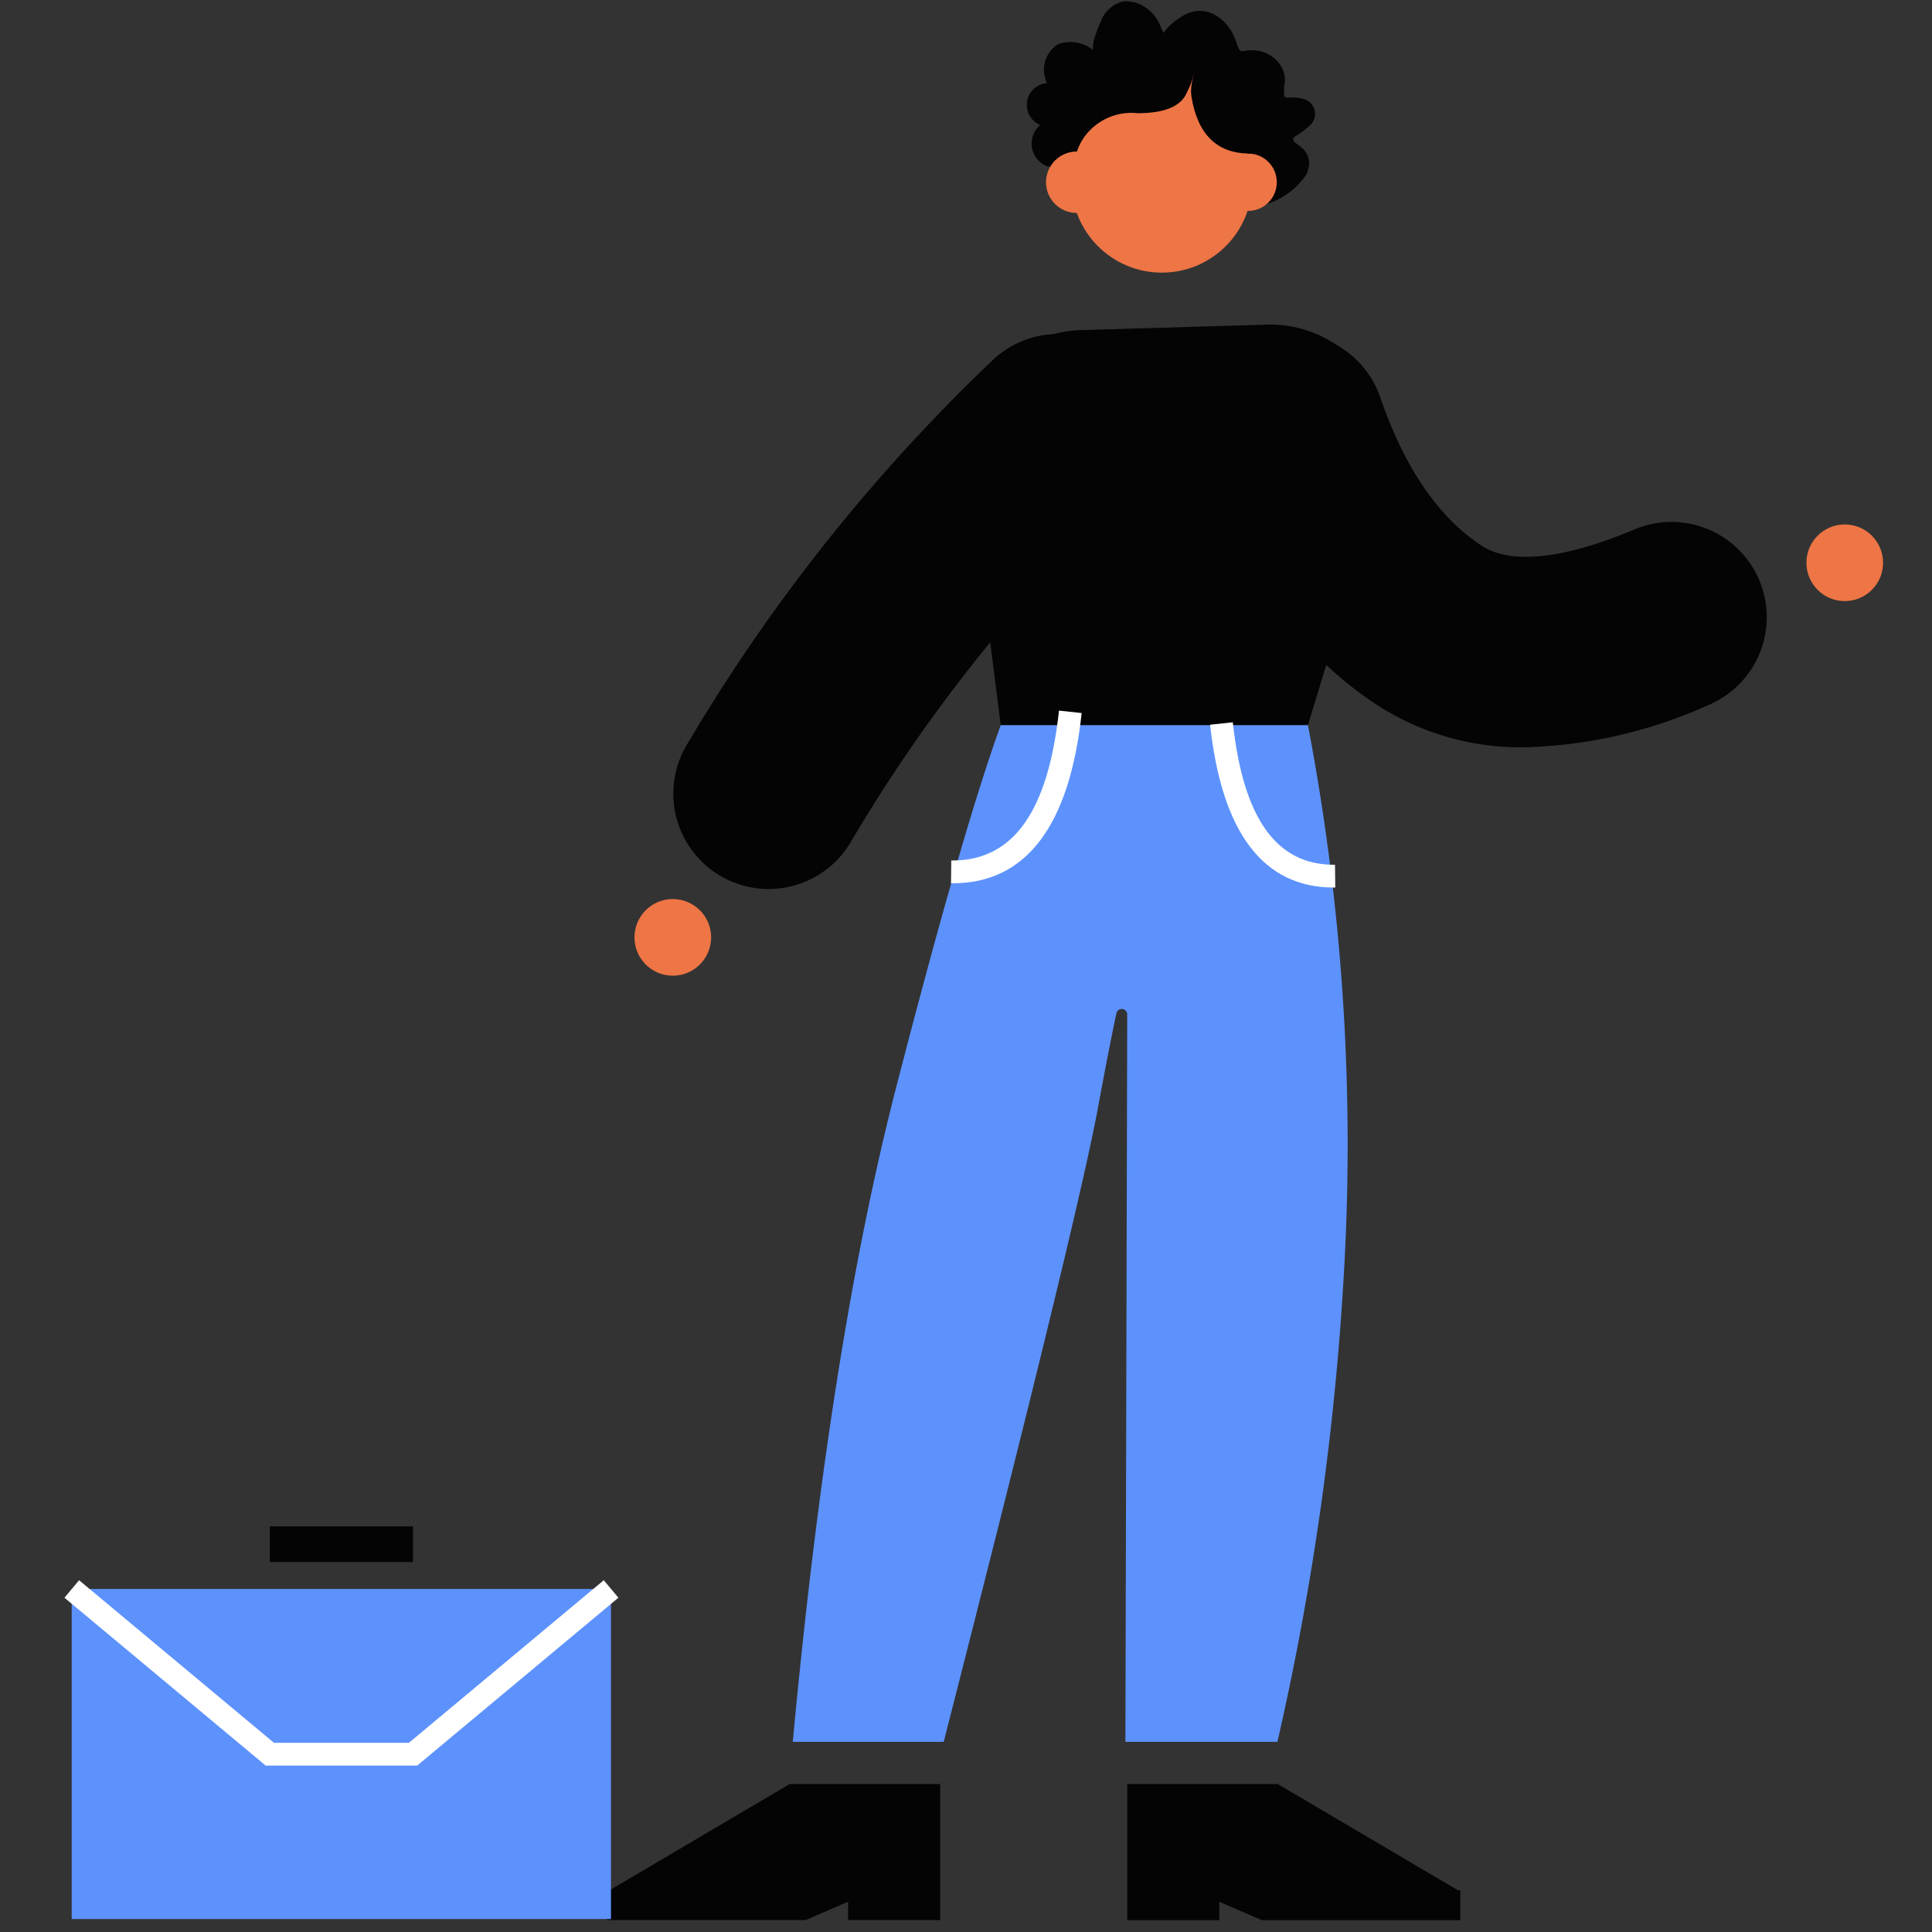
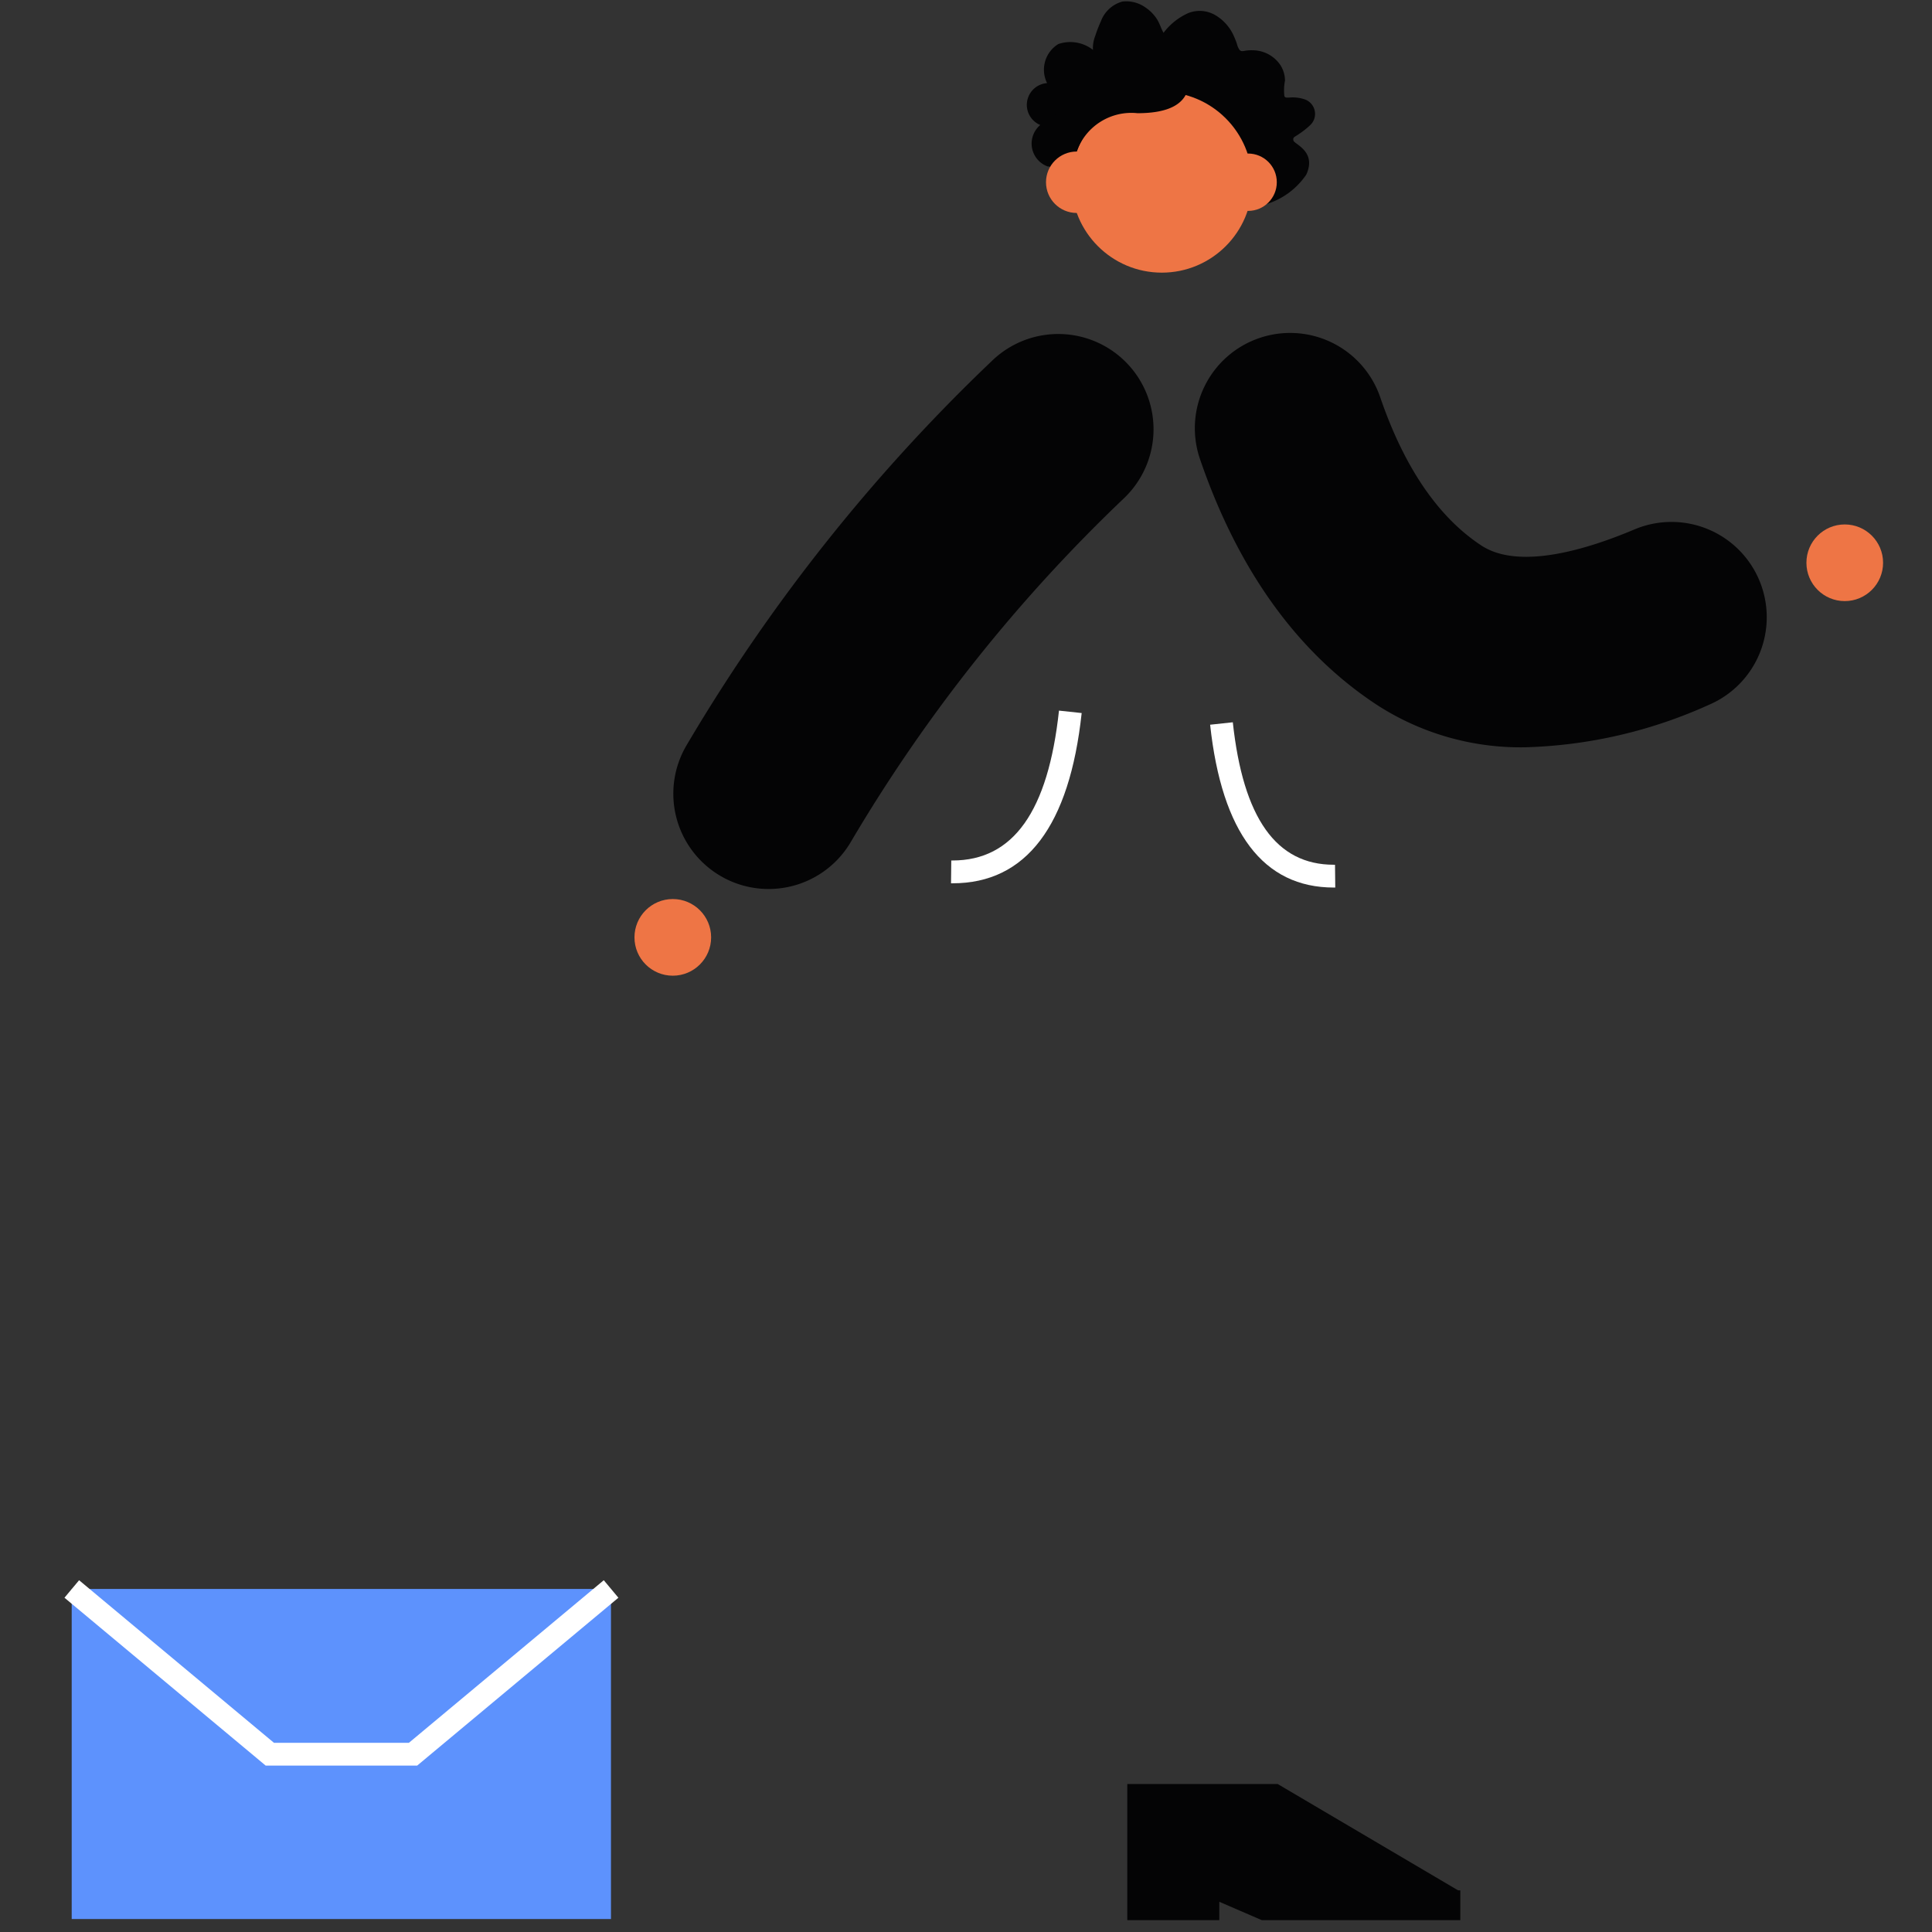
<svg xmlns="http://www.w3.org/2000/svg" width="100" height="100" viewBox="0 0 100 100">
  <rect x="0" y="0" width="100" height="100" fill="#333333" stroke="none" />
  <g id="Group_81" data-name="Group 81" transform="translate(-1208 -327)">
    <rect id="Rectangle_48" data-name="Rectangle 48" width="100" height="100" transform="translate(1208 327)" fill="#fff" opacity="0" />
    <g id="Group_65" data-name="Group 65" transform="translate(1211.333 327.069)">
      <g id="Group_70" data-name="Group 70" transform="translate(28.09)">
        <g id="Group_69" data-name="Group 69" transform="translate(0)">
          <g id="Group_65-2" data-name="Group 65-2" transform="translate(26.924 92.272)">
            <path id="Path_31" data-name="Path 31" d="M-56.318,287.09l9.331,5.5.121.007v1.539H-57.141l-2.2-.951v.951h-4.763V287.09Z" transform="translate(64.105 -287.09)" fill="#040405" />
          </g>
          <path id="Path_30" data-name="Path 30" d="M-117.2,130.475a4.906,4.906,0,0,1-2.5-.685,4.931,4.931,0,0,1-1.742-6.752,92.1,92.1,0,0,1,15.841-19.93,4.931,4.931,0,0,1,6.972.173,4.931,4.931,0,0,1-.173,6.971,82.221,82.221,0,0,0-14.144,17.8A4.929,4.929,0,0,1-117.2,130.475Z" transform="translate(125.554 -84.53)" fill="#040405" />
-           <path id="Path_33" data-name="Path 33" d="M-78.706,100.829l9.59-.283a6.122,6.122,0,0,1,6.3,5.94,6.123,6.123,0,0,1-.262,1.959l-3.9,12.837h-15.9L-84.6,107.715a6.122,6.122,0,0,1,5.3-6.844h0q.293-.036.589-.046Z" transform="translate(103.253 -83.812)" fill="#040405" fill-rule="evenodd" />
          <circle id="Ellipse_1" data-name="Ellipse 1" cx="4.975" cy="4.975" r="4.975" transform="translate(23.678 2.409)" fill="#040405" />
          <path id="Path_34" data-name="Path 34" d="M-73.39,61a6.736,6.736,0,0,1,.283-.732,1.656,1.656,0,0,1,1.118-1.029,1.718,1.718,0,0,1,1.2.312,2.083,2.083,0,0,1,.573.579c.151.225.221.494.354.729a3.257,3.257,0,0,1,1.287-1.025,1.6,1.6,0,0,1,1.413.121,2.353,2.353,0,0,1,.961,1.12c.051.117.1.236.139.359a.941.941,0,0,0,.129.3c.075.093.162.076.275.055a1.884,1.884,0,0,1,.4-.028,1.741,1.741,0,0,1,1.455.782,1.515,1.515,0,0,1,.228.787,2.63,2.63,0,0,0-.032.8c.034.1.131.078.23.081a1.948,1.948,0,0,1,.793.081.8.8,0,0,1,.532.992.793.793,0,0,1-.206.339,4.254,4.254,0,0,1-.6.477c-.194.146-.33.146-.279.337s1.21.556.666,1.757a3.865,3.865,0,0,1-2.855,1.684,1.2,1.2,0,0,0-.174-.16.576.576,0,0,1-.106-.037,3.174,3.174,0,0,1-.619-.624,2.873,2.873,0,0,1-.62-1.367A.412.412,0,0,0-67,67.4c-.091-.07-.2-.114-.29-.182a2.458,2.458,0,0,1-.526-.715,3.232,3.232,0,0,1-.922.725.684.684,0,0,1-.724-.13c-.7-.449-1.306-1.031-1.961-1.542.522.639,1.131,1.21,1.628,1.87.225.3-.142.32-.367.358a2.934,2.934,0,0,0-1.057.422,1.734,1.734,0,0,0-.918-1.6,1.217,1.217,0,0,0-1.582.679,1.222,1.222,0,0,0-.072.26,2.249,2.249,0,0,0,.429,1.221,3.905,3.905,0,0,0-1.137.567.821.821,0,0,1-.61.118.474.474,0,0,0-.223-.065c-.1.014-.165.068-.275.062-.441-.024.623-1.666-.246-1.672a1.258,1.258,0,0,1-.763-1.608,1.257,1.257,0,0,1,.373-.539,1.129,1.129,0,0,1,.354-2.168,1.558,1.558,0,0,1,.581-2.022,1.907,1.907,0,0,1,1.792.3,1.715,1.715,0,0,1,.127-.74Z" transform="translate(98.663 -59.228)" fill="#040405" fill-rule="evenodd" />
          <circle id="Ellipse_2" data-name="Ellipse 2" cx="1.984" cy="1.984" r="1.984" transform="translate(1.417 46.465)" fill="#ee7545" />
          <circle id="Ellipse_3" data-name="Ellipse 3" cx="1.59" cy="1.59" r="1.59" transform="translate(22.718 7.774)" fill="#ee7545" />
          <circle id="Ellipse_4" data-name="Ellipse 4" cx="1.485" cy="1.485" r="1.485" transform="translate(31.694 7.878)" fill="#ee7545" />
          <circle id="Ellipse_5" data-name="Ellipse 5" cx="4.679" cy="4.679" r="4.679" transform="translate(24.034 4.685)" fill="#ee7545" />
          <g id="Group_66" data-name="Group 66" transform="translate(23.142 2.409)">
-             <path id="Path_35" data-name="Path 35" d="M-58.247,69.9q.735-.1,1.093-1.579c-.277,1.035-.233,1.594.376,1.828q.607.233-1.47.626V69.9Z" transform="translate(64.401 -67.049)" fill="#ee7545" fill-rule="evenodd" />
            <path id="Path_36" data-name="Path 36" d="M-66.485,67.159q-.232,1.4-2.648,1.4a3,3,0,0,0-3.144,1.981l-1.166-1.965,5.872-3.4Z" transform="translate(73.443 -65.178)" fill="#040405" fill-rule="evenodd" />
          </g>
          <path id="Path_31-2" data-name="Path 31" d="M-38.382,123.06a13.679,13.679,0,0,1-7.685-2.209c-4.1-2.7-7.173-6.975-9.137-12.71a4.93,4.93,0,0,1,3.068-6.262,4.931,4.931,0,0,1,6.263,3.068c1.239,3.619,3,6.2,5.229,7.666,1.926,1.267,5.374.249,7.926-.829a4.93,4.93,0,0,1,6.461,2.625,4.931,4.931,0,0,1-2.624,6.461A24.683,24.683,0,0,1-38.382,123.06Z" transform="translate(85.892 -84.449)" fill="#040405" />
          <circle id="Ellipse_6" data-name="Ellipse 6" cx="1.984" cy="1.984" r="1.984" transform="translate(62.077 27.076)" fill="#ee7545" />
-           <path id="Path_38" data-name="Path 38" d="M-55.909,70.615q.464,2.916,2.936,2.969T-54,70.115l-1.907.5Z" transform="translate(86.152 -65.706)" fill="#040405" fill-rule="evenodd" />
          <g id="Group_67" data-name="Group 67" transform="translate(9.607 36.712)">
-             <path id="Path_39" data-name="Path 39" d="M-96.1,151.751q-1.959,5.377-5.407,18.721t-5.357,33.9h7.811q6.912-27.028,7.972-32.755.594-3.211.967-4.955a.283.283,0,0,1,.337-.217.283.283,0,0,1,.223.277l-.094,37.65h7.869a145.742,145.742,0,0,0,3.544-26.356A115.618,115.618,0,0,0-80.2,151.751H-96.1Z" transform="translate(106.869 -150.996)" fill="#5d92fd" />
            <path id="Path_32" data-name="Path 32" d="M-86.551,158.824h-.082l.013-1.181h.066c3.143,0,4.946-2.539,5.509-7.757l1.174.126C-80.5,155.86-82.75,158.824-86.551,158.824Z" transform="translate(94.828 -149.886)" fill="#fff" />
            <path id="Path_33-2" data-name="Path 33" d="M-47.11,159.931c-3.642,0-5.794-2.835-6.4-8.428l1.174-.126c.536,4.961,2.246,7.374,5.227,7.374h.063l.013,1.181Z" transform="translate(75.116 -150.773)" fill="#fff" />
          </g>
          <g id="Group_68" data-name="Group 68" transform="translate(0 92.272)">
-             <path id="Path_43" data-name="Path 43" d="M-121.139,287.09l-9.453,5.574.029,0-.029,0v1.467h10.276l2.2-.951v.951h4.763V287.09Z" transform="translate(130.592 -287.09)" fill="#040405" />
-           </g>
+             </g>
        </g>
      </g>
      <g id="Group_72" data-name="Group 72" transform="translate(0 81.722)">
        <g id="Group_71" data-name="Group 71">
          <path id="Path_44" data-name="Path 44" d="M-199.024,262.156h27.913v17.085h-27.913Z" transform="translate(199.402 -261.703)" fill="#5d92fd" />
          <path id="Path_35-2" data-name="Path 35" d="M-181.7,270.634h-7.838l-10.416-8.69.757-.906,10.087,8.416h6.983l10.087-8.416.757.906Z" transform="translate(199.958 -261.037)" fill="#fff" />
        </g>
      </g>
-       <path id="Path_46" data-name="Path 46" d="M-173.707,254.152h7.411V256h-7.411Z" transform="translate(184.337 -175.218)" fill="#040405" fill-rule="evenodd" />
+       <path id="Path_46" data-name="Path 46" d="M-173.707,254.152h7.411h-7.411Z" transform="translate(184.337 -175.218)" fill="#040405" fill-rule="evenodd" />
    </g>
  </g>
</svg>